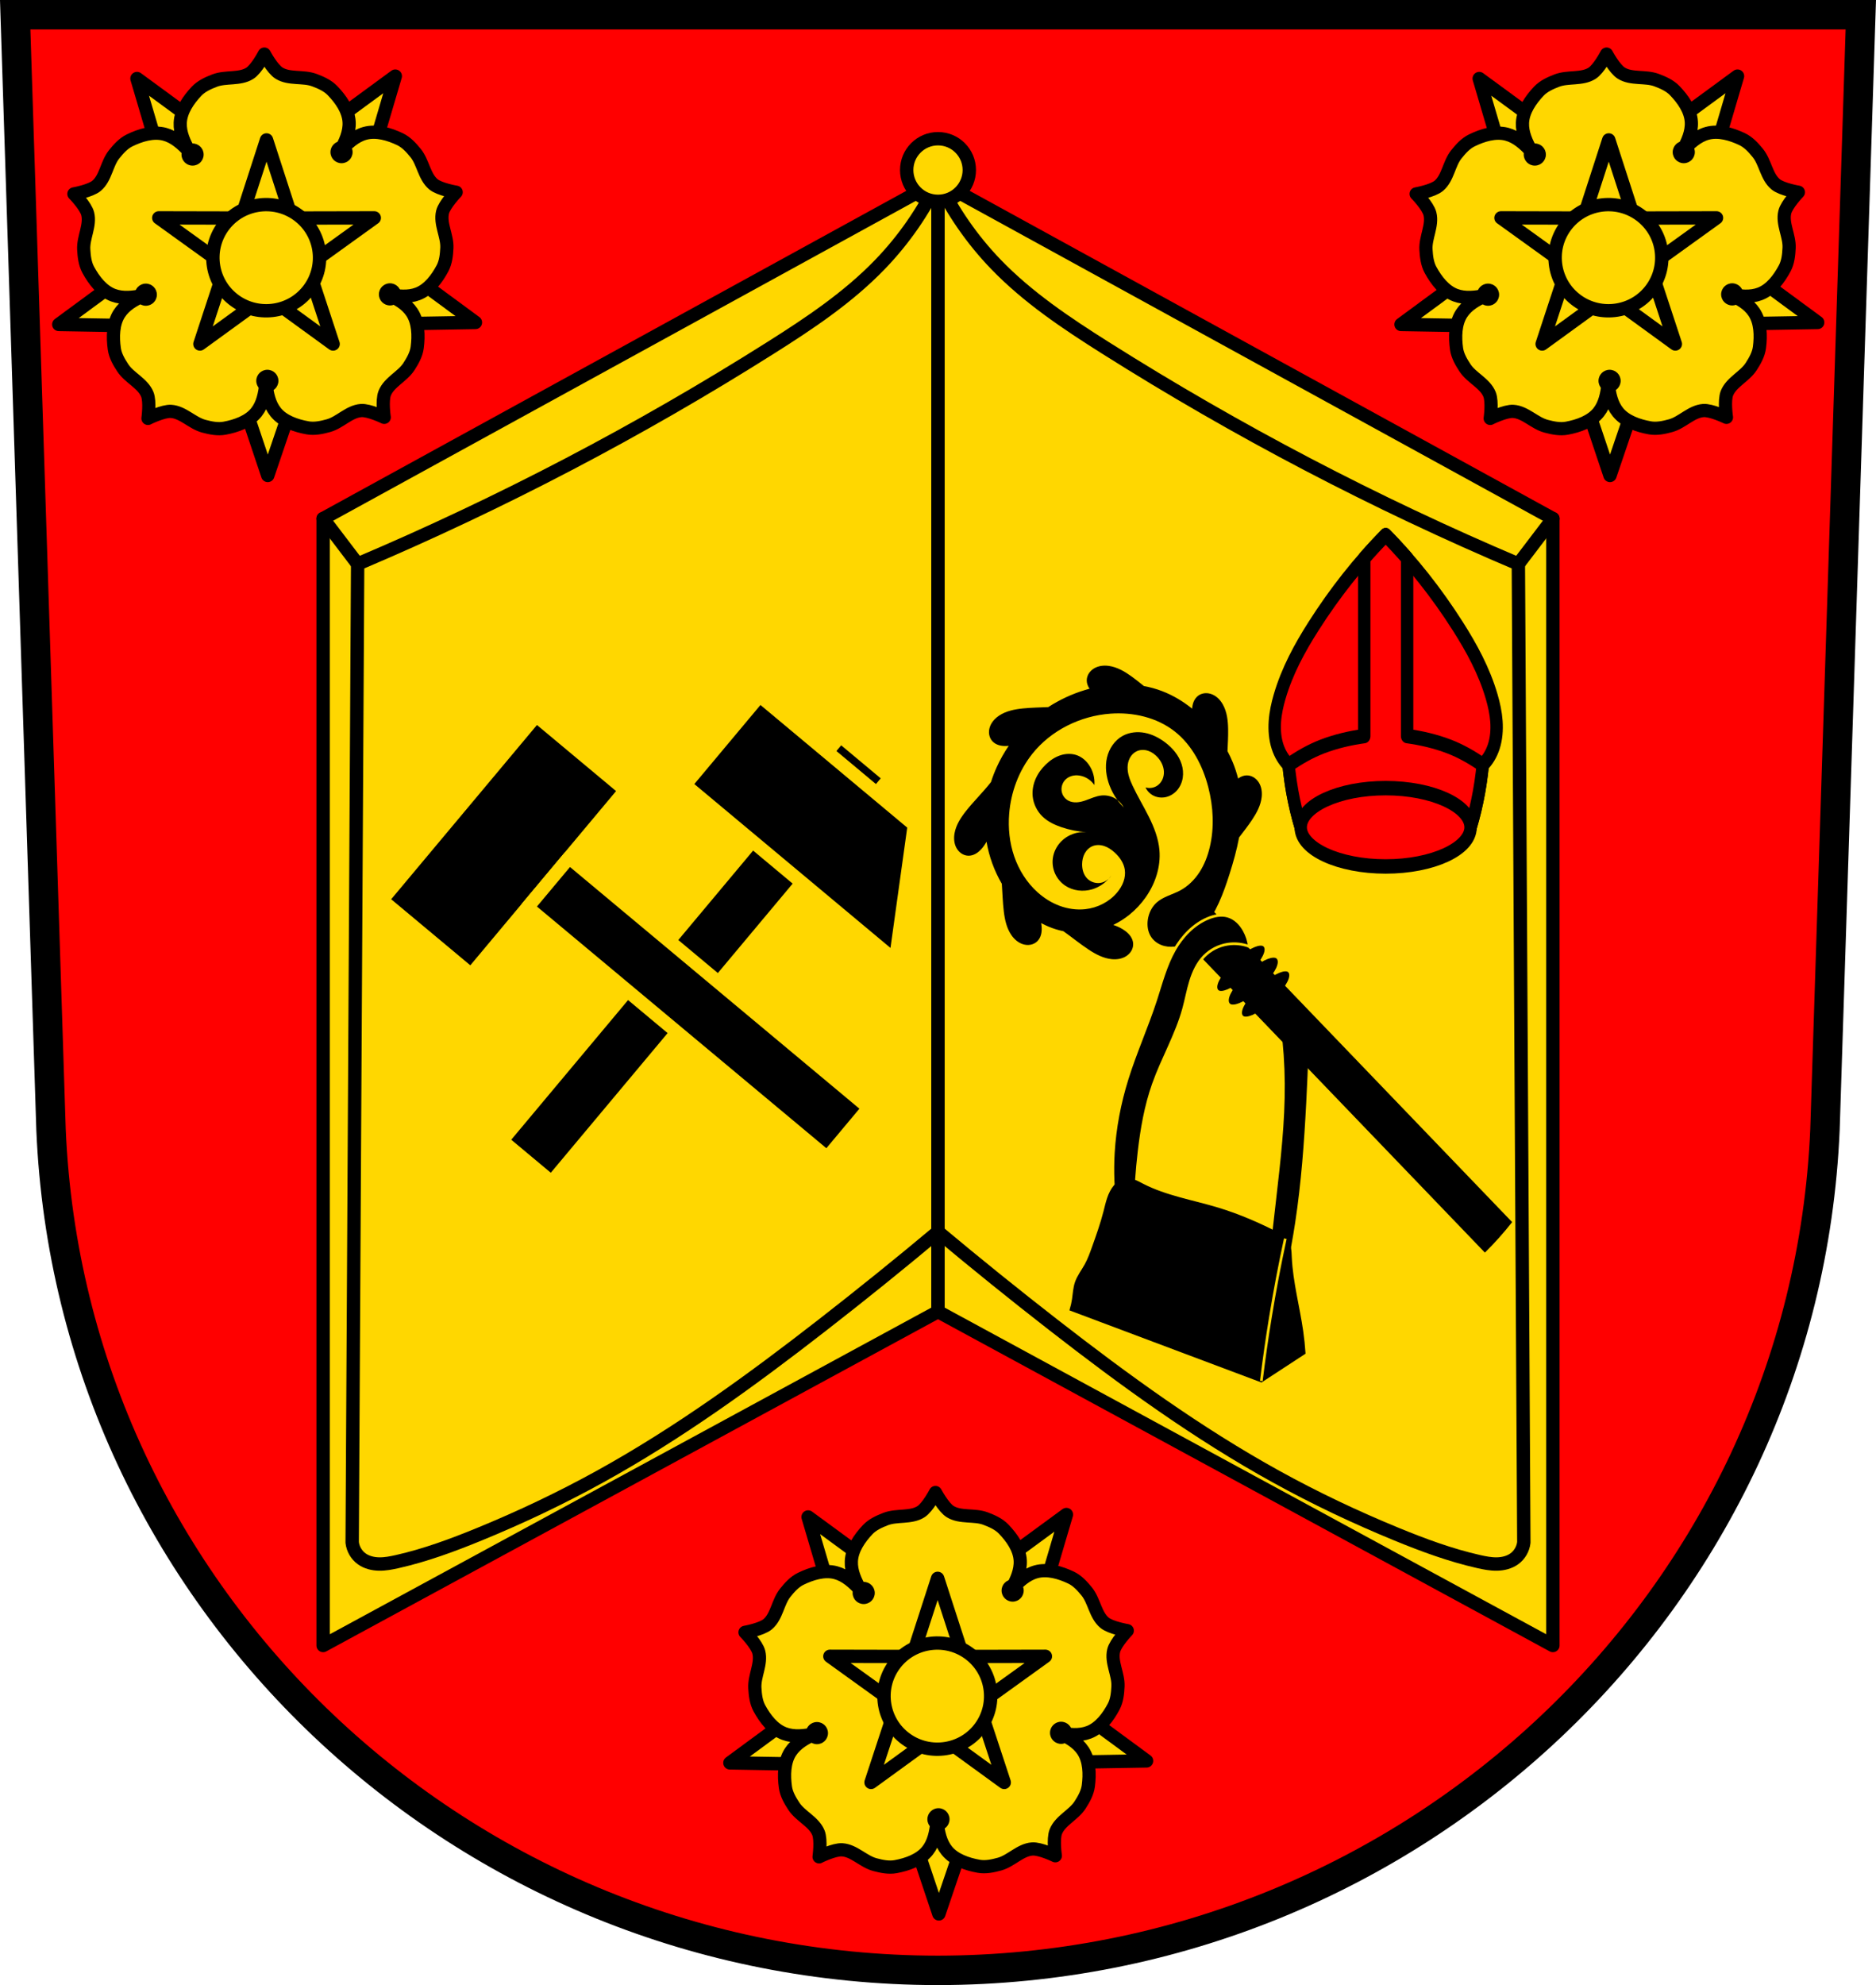
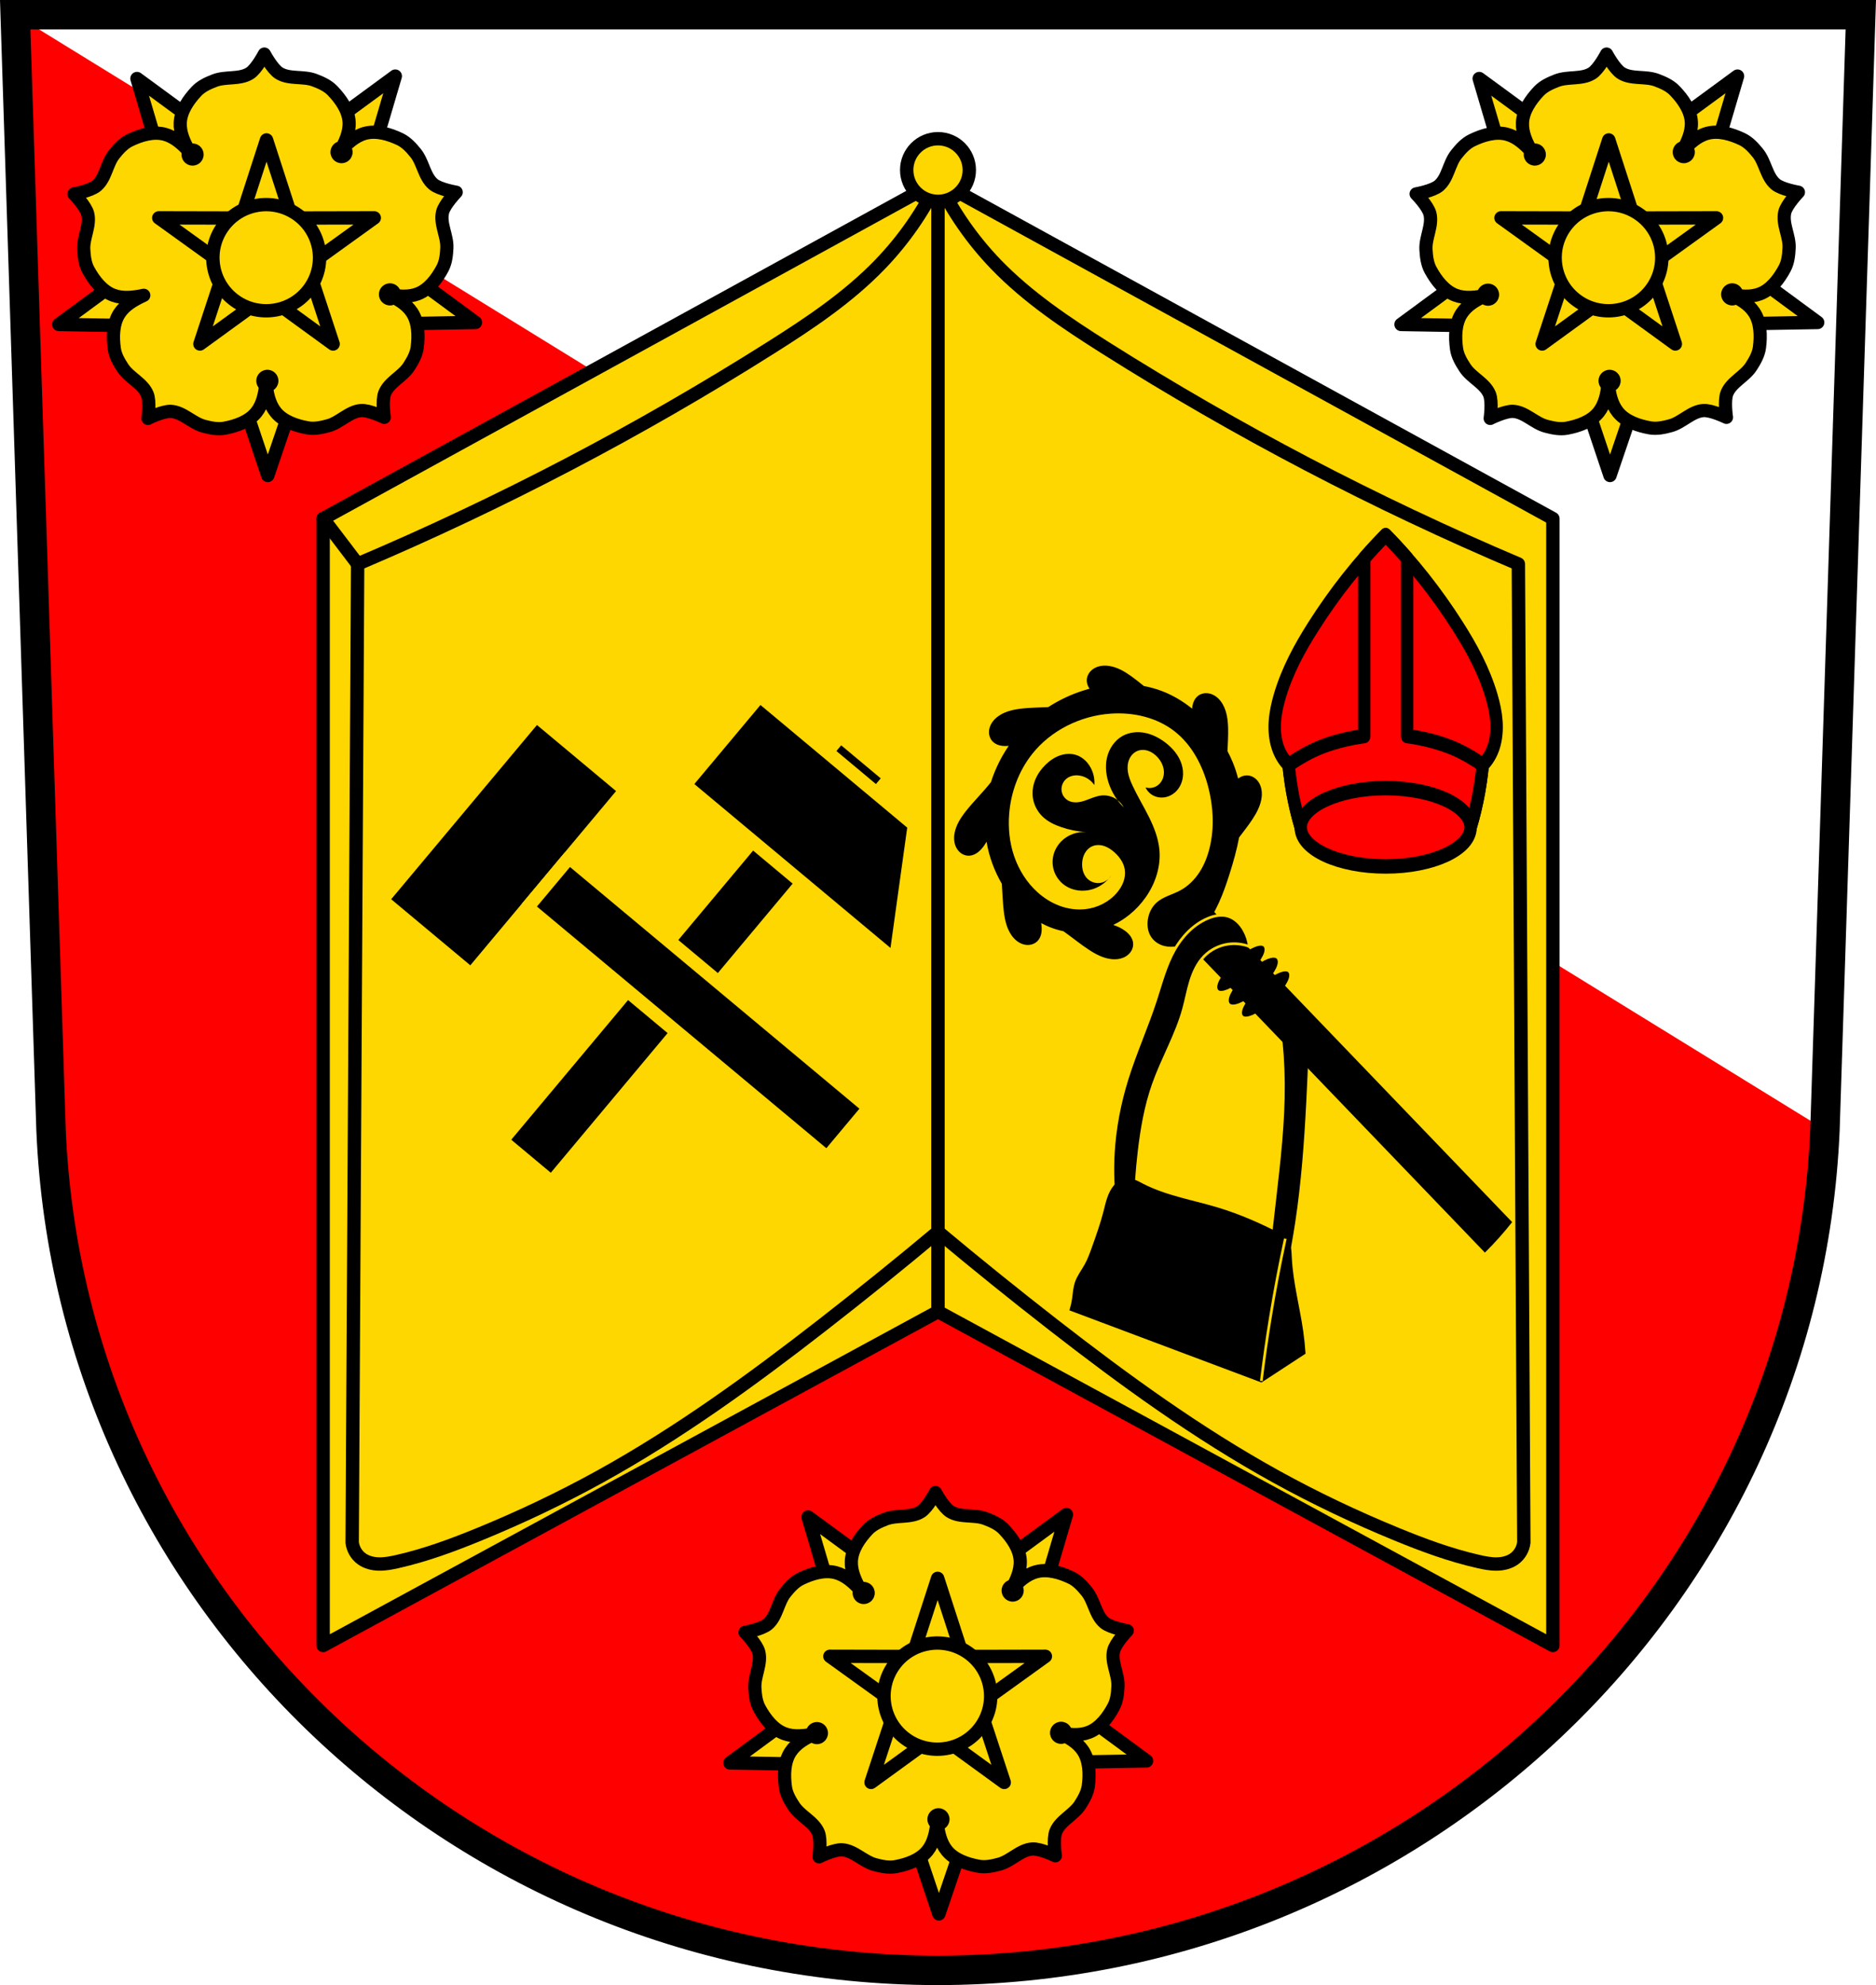
<svg xmlns="http://www.w3.org/2000/svg" xmlns:ns1="http://www.inkscape.org/namespaces/inkscape" xmlns:ns2="http://sodipodi.sourceforge.net/DTD/sodipodi-0.dtd" xmlns:xlink="http://www.w3.org/1999/xlink" height="741.768" id="svg9574" ns1:version="0.91 r13725" ns2:docname="DEU Antweiler COA.svg" version="1.1" viewBox="0 0 701.342 741.762" width="701.334">
  <ns2:namedview bordercolor="#666666" borderopacity="1" fit-margin-bottom="0" fit-margin-left="0" fit-margin-right="0" fit-margin-top="0" gridtolerance="10" guidetolerance="10" id="namedview9800" ns1:current-layer="svg9574" ns1:cx="350.66707" ns1:cy="370.88424" ns1:object-nodes="true" ns1:object-paths="false" ns1:pageopacity="0" ns1:pageshadow="2" ns1:snap-midpoints="true" ns1:snap-nodes="false" ns1:snap-smooth-nodes="true" ns1:window-height="745" ns1:window-maximized="1" ns1:window-width="1366" ns1:window-x="-8" ns1:window-y="-8" ns1:zoom="0.72798993" objecttolerance="10" pagecolor="#ffffff" showgrid="false" />
  <defs id="defs9576">
    <ns1:path-effect effect="spiro" id="path-effect13264" is_visible="true" />
    <ns1:path-effect effect="spiro" id="path-effect13260" is_visible="true" />
    <ns1:path-effect effect="spiro" id="path-effect13256" is_visible="true" />
    <ns1:path-effect effect="spiro" id="path-effect13252" is_visible="true" />
    <ns1:path-effect effect="spiro" id="path-effect11055" is_visible="true" />
    <ns1:path-effect effect="spiro" id="path-effect11051" is_visible="true" />
    <ns1:path-effect effect="spiro" id="path-effect11020" is_visible="true" />
    <path d="m -1459.04,398.1 56.34,-40.92 6.643,20.15 6.651,20.14 -69.63,0.636 z m 116.81,84.09 -21.522,-66.25 21.2,-0.095 21.21,-0.1 -20.883,66.44 z m -50.866,-155.11 -22.14,-66.06 56.34,40.954 -17.1,12.547 -17.1,12.547 z m 97.21,69.975 6.456,-20.21 6.459,-20.2 56.711,40.43 -69.64,-0.015 z m -31.419,-95.21 55.947,-41.463 -21.514,66.25 -17.218,-12.392 -17.218,-12.392" id="0" ns1:connector-curvature="0" style="fill:#ffd700;fill-rule:evenodd;stroke:#000000;stroke-width:3.898;stroke-linejoin:round" />
    <path d="m -1391.72,422.04 c 0,0 -8.199,-0.724 -11.641,-2.732 -4.228,-2.462 -8.169,-6.223 -9.972,-10.778 -1.172,-2.96 -1.396,-6.659 -0.063,-9.547 0.957,-2.083 5.249,-4.442 5.249,-4.442" id="1" ns1:connector-curvature="0" style="fill:none;stroke:#000000;stroke-width:6.238" />
    <path d="m -1298.72,425.55 c 0,0 -3.223,7.574 -6.193,10.232 -3.646,3.26 -8.439,5.846 -13.318,6.148 -3.177,0.199 -6.761,-0.732 -9.1,-2.891 -1.683,-1.554 -2.601,-6.366 -2.601,-6.366" id="2" ns1:connector-curvature="0" style="fill:none;stroke:#000000;stroke-width:6.238" />
    <path d="m -1419.19,338.82 c 0,0 -6.157,5.464 -7.729,9.127 -1.932,4.496 -2.861,9.864 -1.598,14.589 0.82,3.076 2.842,6.175 5.627,7.712 2.01,1.104 6.864,0.444 6.864,0.444" id="3" ns1:connector-curvature="0" style="fill:none;stroke:#000000;stroke-width:6.238" />
-     <path d="m -1266.69,338.13 c 0,0 6.207,5.408 7.815,9.06 1.977,4.476 2.952,9.836 1.735,14.573 -0.791,3.083 -2.785,6.204 -5.56,7.762 -1.999,1.123 -6.853,0.507 -6.853,0.507" id="4" ns1:connector-curvature="0" style="fill:none;stroke:#000000;stroke-width:6.238" />
    <path d="m -1346.55,280.63 c 0,0 -7.097,-4.168 -11.07,-4.535 -4.863,-0.452 -10.261,0.323 -14.368,2.988 -2.67,1.73 -4.998,4.609 -5.591,7.74 -0.428,2.252 1.7,6.668 1.7,6.668" id="5" ns1:connector-curvature="0" style="fill:none;stroke:#000000;stroke-width:6.238" />
    <path d="m -1410.35,382.05 71.53,-23.601" id="6" ns1:connector-curvature="0" style="fill:none;stroke:#000000;stroke-width:6.238" />
    <path d="m -1384.9,302.42 45.817,62.47" id="7" ns1:connector-curvature="0" style="fill:none;stroke:#000000;stroke-width:6.238" />
    <path d="m -1342.5,430.89 -0.345,-72.24" id="8" ns1:connector-curvature="0" style="fill:none;stroke:#000000;stroke-width:6.238" />
    <path d="m -1297.32,250.7 c 0,0 1.414,-10.09 -0.425,-14.593 -2.754,-6.726 -10.823,-9.928 -14.828,-15.996 -2.32,-3.517 -4.557,-7.372 -5.142,-11.547 -0.995,-7.12 -0.885,-15.316 3.03,-21.352 3.382,-5.209 8.946,-8.355 14.808,-11.06 -6.32,1.32 -12.662,2.1 -18.484,-0.072 -6.736,-2.512 -11.703,-9.04 -15.14,-15.349 -2.01,-3.699 -2.511,-8.129 -2.745,-12.337 -0.396,-7.256 4.185,-14.639 2.391,-21.677 -1.199,-4.717 -8.345,-11.986 -8.345,-11.986 0,0 10.03,-1.773 13.747,-4.916 5.548,-4.696 6.08,-13.359 10.623,-19.04 2.627,-3.295 5.6,-6.611 9.387,-8.458 6.463,-3.148 14.292,-5.572 21.237,-3.711 5.997,1.612 10.712,5.93 15.09,10.677 -3.211,-5.605 -5.914,-11.398 -5.649,-17.607 0.305,-7.181 4.97,-13.925 9.906,-19.15 2.894,-3.06 6.954,-4.901 10.888,-6.417 6.783,-2.621 15.208,-0.537 21.352,-4.419 4.115,-2.6 8.815,-11.64 8.815,-11.64 0,0 4.792,8.992 8.926,11.557 6.184,3.83 14.584,1.666 21.395,4.223 3.945,1.481 8.02,3.284 10.942,6.318 4.993,5.175 9.724,11.875 10.1,19.06 0.326,6.242 -2.36,12.1 -5.54,17.763 4.362,-4.817 9.05,-9.221 15.08,-10.897 6.923,-1.925 14.781,0.435 21.267,3.521 3.804,1.811 6.81,5.102 9.464,8.373 4.585,5.642 5.21,14.291 10.798,18.949 3.742,3.111 13.788,4.792 13.788,4.792 0,0 -7.08,7.331 -8.235,12.05 -1.725,7.06 2.923,14.397 2.596,21.654 -0.19,4.209 -0.644,8.642 -2.627,12.364 -3.379,6.341 -8.289,12.912 -15,15.481 -5.796,2.227 -12.149,1.498 -18.481,0.237 5.89,2.65 11.481,5.746 14.913,10.92 3.971,5.988 4.16,14.193 3.233,21.32 -0.542,4.178 -2.749,8.06 -5.03,11.591 -3.947,6.101 -11.984,9.371 -14.673,16.12 -1.801,4.521 -0.292,14.602 -0.292,14.602 0,0 -9.159,-4.467 -14.02,-4.107 -7.247,0.537 -12.782,7.227 -19.79,9.158 -4.054,1.119 -8.418,2.053 -12.566,1.32 -7.08,-1.255 -14.839,-3.898 -19.365,-9.486 -3.907,-4.83 -5.181,-11.1 -5.941,-17.509 -0.699,6.417 -1.915,12.7 -5.774,17.553 -4.467,5.631 -12.199,8.343 -19.273,9.656 -4.138,0.771 -8.504,-0.125 -12.578,-1.209 -7.02,-1.869 -12.619,-8.506 -19.871,-8.982 -4.855,-0.316 -13.965,4.235 -13.965,4.235 z" id="9" ns1:connector-curvature="0" style="fill:#ffd700;fill-rule:evenodd;stroke:#000000;stroke-width:8;stroke-linecap:round;stroke-linejoin:round" />
    <path d="m -1172.24,219.34 c 0,0 8.937,-0.872 12.676,-3.094 4.585,-2.726 8.849,-6.864 10.768,-11.848 1.249,-3.24 1.453,-7.274 -0.027,-10.415 -1.07,-2.263 -5.773,-4.792 -5.773,-4.792" id="A" ns1:connector-curvature="0" style="fill:none;stroke:#000000;stroke-width:8" />
    <path d="m -1145.42,121.36 c 0,0 1.93,-8.771 0.974,-13.01 -1.176,-5.207 -3.795,-10.537 -7.94,-13.907 -2.696,-2.193 -6.468,-3.633 -9.917,-3.197 -2.48,0.314 -6.34,4.01 -6.34,4.01" id="B" ns1:connector-curvature="0" style="fill:none;stroke:#000000;stroke-width:8" />
    <path d="m -1180.98,88.97 -49.44,68.73" id="C" ns1:connector-curvature="0" style="fill:none;stroke:#000000;stroke-width:8" />
    <path d="m -1224.291,125.946 a 1.398,1.399 0 0 0 -1.397,1.399 1.398,1.399 0 0 0 1.397,1.399 1.398,1.399 0 0 0 1.399,-1.399 1.398,1.399 0 0 0 -1.399,-1.399 m -8.237,4.001 a 1.398,1.399 0 0 0 -1.397,1.398 1.398,1.399 0 0 0 1.397,1.399 1.398,1.399 0 0 0 1.399,-1.399 1.398,1.399 0 0 0 -1.399,-1.398 m 12.78,2.242 a 1.762,1.763 0 0 0 -1.762,1.762 1.762,1.763 0 0 0 1.762,1.763 1.762,1.763 0 0 0 1.761,-1.763 1.762,1.763 0 0 0 -1.761,-1.762 m 12.276,4.177 a 2.609,2.611 0 0 0 -2.61,2.611 2.609,2.611 0 0 0 2.61,2.611 2.609,2.611 0 0 0 2.61,-2.611 2.609,2.611 0 0 0 -2.61,-2.611 m -8.46,1.519 a 2.064,2.066 0 0 0 -2.065,2.066 2.064,2.066 0 0 0 2.065,2.066 2.064,2.066 0 0 0 2.065,-2.066 2.064,2.066 0 0 0 -2.065,-2.066 m -5.33,5.516 a 1.398,1.399 0 0 0 -1.397,1.398 1.398,1.399 0 0 0 1.397,1.399 1.398,1.399 0 0 0 1.399,-1.399 1.398,1.399 0 0 0 -1.399,-1.398 m 18.777,1.029 a 3.397,3.399 0 0 0 -3.397,3.399 3.397,3.399 0 0 0 3.397,3.399 3.397,3.399 0 0 0 3.397,-3.399 3.397,3.399 0 0 0 -3.397,-3.399 m -9.448,0.909 a 2.609,2.611 0 0 0 -2.61,2.611 2.609,2.611 0 0 0 2.61,2.611 2.609,2.611 0 0 0 2.61,-2.611 2.609,2.611 0 0 0 -2.61,-2.611 m -8.198,6.299 a 2.064,2.066 0 0 0 -2.065,2.064 2.064,2.066 0 0 0 2.065,2.066 2.064,2.066 0 0 0 2.065,-2.066 2.064,2.066 0 0 0 -2.065,-2.064 m 8.985,0.974 a 3.397,3.399 0 0 0 -3.397,3.399 3.397,3.399 0 0 0 3.397,3.399 3.397,3.399 0 0 0 3.397,-3.399 3.397,3.399 0 0 0 -3.397,-3.399 m 9.508,0.909 a 3.397,3.399 0 0 0 -3.397,3.399 3.397,3.399 0 0 0 3.397,3.399 3.397,3.399 0 0 0 3.397,-3.399 3.397,3.399 0 0 0 -3.397,-3.399 m -23.803,4.546 a 2.307,2.308 0 0 0 -2.306,2.307 2.307,2.308 0 0 0 2.306,2.309 2.307,2.308 0 0 0 2.307,-2.309 2.307,2.308 0 0 0 -2.307,-2.307 m 6.89,2.958 a 2.609,2.611 0 0 0 -2.61,2.611 2.609,2.611 0 0 0 2.61,2.611 2.609,2.611 0 0 0 2.61,-2.611 2.609,2.611 0 0 0 -2.61,-2.611 m 9.867,0.673 a 2.609,2.611 0 0 0 -2.61,2.609 2.609,2.611 0 0 0 2.61,2.611 2.609,2.611 0 0 0 2.61,-2.611 2.609,2.611 0 0 0 -2.61,-2.609 m -26.508,3.397 a 1.762,1.763 0 0 0 -1.762,1.763 1.762,1.763 0 0 0 1.762,1.762 1.762,1.763 0 0 0 1.761,-1.762 1.762,1.763 0 0 0 -1.761,-1.763 m -7.51,0.121 a 1.398,1.399 0 0 0 -1.399,1.399 1.398,1.399 0 0 0 1.399,1.399 1.398,1.399 0 0 0 1.397,-1.399 1.398,1.399 0 0 0 -1.397,-1.399 m 15.363,1.449 a 2.609,2.611 0 0 0 -2.61,2.611 2.609,2.611 0 0 0 2.61,2.611 2.609,2.611 0 0 0 2.61,-2.611 2.609,2.611 0 0 0 -2.61,-2.611 m -12.236,3.637 a 2.609,2.611 0 0 0 -2.61,2.611 2.609,2.611 0 0 0 2.61,2.611 2.609,2.611 0 0 0 2.609,-2.611 2.609,2.611 0 0 0 -2.609,-2.611 m 20.312,0.005 a 2.912,2.914 0 0 0 -2.913,2.914 2.912,2.914 0 0 0 2.913,2.915 2.912,2.914 0 0 0 2.912,-2.915 2.912,2.914 0 0 0 -2.912,-2.914 m -10.903,4.848 a 3.276,3.278 0 0 0 -3.276,3.278 3.276,3.278 0 0 0 3.276,3.278 3.276,3.278 0 0 0 3.276,-3.278 3.276,3.278 0 0 0 -3.276,-3.278" id="D" ns1:connector-curvature="0" />
    <path d="m 458.59,279.47 48.656,35.67 -32.04,20.671 z" id="E" ns1:connector-curvature="0" />
    <path d="m 411.22,428.38 48.597,-35.749 10.135,36.754 z" id="F" ns1:connector-curvature="0" />
    <ns1:path-effect effect="spiro" id="path-effect11020-1" is_visible="true" />
  </defs>
-   <path d="m 5.68,5.493 13.398,416.629 c 7.415,175.252 153.922,314.05 331.593,314.148 177.512,-0.215 324.073,-139.063 331.593,-314.148 l 13.398,-416.629 -344.983,0 z" id="path10563-0-0" ns1:connector-curvature="0" style="fill:#ff0000;fill-opacity:1;fill-rule:evenodd;stroke:none;stroke-width:11;stroke-opacity:1" />
+   <path d="m 5.68,5.493 13.398,416.629 c 7.415,175.252 153.922,314.05 331.593,314.148 177.512,-0.215 324.073,-139.063 331.593,-314.148 z" id="path10563-0-0" ns1:connector-curvature="0" style="fill:#ff0000;fill-opacity:1;fill-rule:evenodd;stroke:none;stroke-width:11;stroke-opacity:1" />
  <path d="m 5.68,5.493 13.398,416.629 c 7.415,175.252 153.922,314.05 331.593,314.148 177.512,-0.215 324.073,-139.063 331.593,-314.148 l 13.398,-416.629 -344.983,0 z" id="path10563-0" ns1:connector-curvature="0" style="fill:none;fill-rule:evenodd;stroke:#000000;stroke-width:11;stroke-opacity:1" />
  <g id="g10869" transform="translate(0,8)">
    <use height="741.77" id="use9604" transform="matrix(0.673,0,0,0.673,1253.873,382.779)" width="701.33" x="0" xlink:href="#0" y="0" />
    <path d="m 398.672,557.942 -30,21.996 19.755,12.747 z" id="K" ns1:connector-curvature="0" style="fill:#ffd700;fill-opacity:1;stroke:#000000;stroke-width:5;stroke-linejoin:round;stroke-miterlimit:4;stroke-dasharray:none" />
    <use height="100%" id="use9609" style="fill:#ffd700;fill-opacity:1;stroke:#000000;stroke-width:8.109;stroke-linejoin:round;stroke-miterlimit:4;stroke-dasharray:none" transform="matrix(0.617,0,0,0.617,19.159,386.417)" width="100%" x="0" xlink:href="#E" y="0" />
    <path d="m 428.632,649.985 -29.964,-22.045 -6.249,22.665 z" id="L" ns1:connector-curvature="0" style="fill:#ffd700;fill-opacity:1;stroke:#000000;stroke-width:5;stroke-linejoin:round;stroke-miterlimit:4;stroke-dasharray:none" />
    <use height="100%" id="use9612" style="fill:#ffd700;fill-opacity:1;stroke:#000000;stroke-width:8.109;stroke-linejoin:round;stroke-miterlimit:4;stroke-dasharray:none" transform="matrix(0.617,0,0,0.617,19.159,386.417)" width="100%" x="0" xlink:href="#F" y="0" />
    <path d="M 350.998,707.155 339.172,671.882 362.657,672.861 Z" id="M" ns1:connector-curvature="0" style="fill:#ffd700;fill-opacity:1;stroke:#000000;stroke-width:5;stroke-linejoin:round;stroke-miterlimit:4;stroke-dasharray:none" />
    <use height="100%" id="use9615" transform="matrix(0.617,0,0,0.617,1106.664,531.16)" width="100%" x="0" xlink:href="#9" y="0" />
    <ellipse cx="350.844" cy="671.805" id="ellipse9647" rx="4.14" ry="4.141" style="stroke-width:8" />
    <ellipse cx="305.405" cy="639.609" id="ellipse9649" rx="4.14" ry="4.141" style="stroke-width:8" />
    <ellipse cx="322.888" cy="587.244" id="ellipse9651" rx="4.14" ry="4.141" style="stroke-width:8" />
    <ellipse cx="378.578" cy="586.343" id="ellipse9653" rx="4.14" ry="4.141" style="stroke-width:8" />
    <ellipse cx="396.686" cy="639.494" id="ellipse9655" rx="4.14" ry="4.141" style="stroke-width:8" />
    <ellipse cx="650.837" cy="-304.954" id="ellipse9659" rx="17.122" ry="17.088" style="fill:#ffd700;stroke:#000000;stroke-width:4.999;stroke-linecap:round" transform="matrix(0.813,0.582,0.586,-0.81,0,0)" />
    <path d="M 979.164,299.779 840.154,344.61 840.473,490.67 754.88,372.318 616.067,417.756 702.177,299.779 616.067,181.802 754.88,227.24 840.473,108.888 840.154,254.948 Z" id="path10697" ns1:flatsided="false" ns1:randomized="0" ns1:rounded="0" ns1:transform-center-y="-4.0313074" ns2:arg1="0" ns2:arg2="0.62831853" ns2:cx="778.44904" ns2:cy="299.77896" ns2:r1="200.71507" ns2:r2="76.271729" ns2:sides="5" ns2:type="star" style="opacity:1;fill:#ffd700;fill-opacity:1;fill-rule:nonzero;stroke:#000000;stroke-width:23.743;stroke-linecap:round;stroke-linejoin:round;stroke-miterlimit:4;stroke-dasharray:none;stroke-dashoffset:0;stroke-opacity:1" transform="matrix(0,-0.21,0.211,0,287.281,787.408)" />
    <ellipse cx="650.824" cy="-304.946" id="ellipse9661" rx="19.913" ry="19.873" style="fill:#ffd700;stroke:#000000;stroke-width:4.999;stroke-linecap:round" transform="matrix(0.813,0.582,0.586,-0.81,0,0)" />
  </g>
  <g id="g10982" transform="translate(-3.29,0)">
    <g id="g10869-9" transform="translate(-247.606,-529.501)">
      <use height="741.77" id="use9604-0" transform="matrix(0.673,0,0,0.673,1253.873,382.779)" width="701.33" x="0" xlink:href="#0" y="0" />
      <path d="m 398.672,557.942 -30,21.996 19.755,12.747 z" id="K-2" ns1:connector-curvature="0" style="fill:#ffd700;fill-opacity:1;stroke:#000000;stroke-width:5;stroke-linejoin:round;stroke-miterlimit:4;stroke-dasharray:none" />
      <use height="100%" id="use9609-7" style="fill:#ffd700;fill-opacity:1;stroke:#000000;stroke-width:8.109;stroke-linejoin:round;stroke-miterlimit:4;stroke-dasharray:none" transform="matrix(0.617,0,0,0.617,19.159,386.417)" width="100%" x="0" xlink:href="#E" y="0" />
      <path d="m 428.632,649.985 -29.964,-22.045 -6.249,22.665 z" id="L-1" ns1:connector-curvature="0" style="fill:#ffd700;fill-opacity:1;stroke:#000000;stroke-width:5;stroke-linejoin:round;stroke-miterlimit:4;stroke-dasharray:none" />
      <use height="100%" id="use9612-5" style="fill:#ffd700;fill-opacity:1;stroke:#000000;stroke-width:8.109;stroke-linejoin:round;stroke-miterlimit:4;stroke-dasharray:none" transform="matrix(0.617,0,0,0.617,19.159,386.417)" width="100%" x="0" xlink:href="#F" y="0" />
      <path d="M 350.998,707.155 339.172,671.882 362.657,672.861 Z" id="M-8" ns1:connector-curvature="0" style="fill:#ffd700;fill-opacity:1;stroke:#000000;stroke-width:5;stroke-linejoin:round;stroke-miterlimit:4;stroke-dasharray:none" />
      <use height="100%" id="use9615-8" transform="matrix(0.617,0,0,0.617,1106.664,531.16)" width="100%" x="0" xlink:href="#9" y="0" />
      <ellipse cx="350.844" cy="671.805" id="ellipse9647-0" rx="4.14" ry="4.141" style="stroke-width:8" />
-       <ellipse cx="305.405" cy="639.609" id="ellipse9649-0" rx="4.14" ry="4.141" style="stroke-width:8" />
      <ellipse cx="322.888" cy="587.244" id="ellipse9651-2" rx="4.14" ry="4.141" style="stroke-width:8" />
      <ellipse cx="378.578" cy="586.343" id="ellipse9653-4" rx="4.14" ry="4.141" style="stroke-width:8" />
      <ellipse cx="396.686" cy="639.494" id="ellipse9655-6" rx="4.14" ry="4.141" style="stroke-width:8" />
      <ellipse cx="650.837" cy="-304.954" id="ellipse9659-7" rx="17.122" ry="17.088" style="fill:#ffd700;stroke:#000000;stroke-width:4.999;stroke-linecap:round" transform="matrix(0.813,0.582,0.586,-0.81,0,0)" />
      <path d="M 979.164,299.779 840.154,344.61 840.473,490.67 754.88,372.318 616.067,417.756 702.177,299.779 616.067,181.802 754.88,227.24 840.473,108.888 840.154,254.948 Z" id="path10697-6" ns1:flatsided="false" ns1:randomized="0" ns1:rounded="0" ns1:transform-center-y="-4.0313074" ns2:arg1="0" ns2:arg2="0.62831853" ns2:cx="778.44904" ns2:cy="299.77896" ns2:r1="200.71507" ns2:r2="76.271729" ns2:sides="5" ns2:type="star" style="opacity:1;fill:#ffd700;fill-opacity:1;fill-rule:nonzero;stroke:#000000;stroke-width:23.743;stroke-linecap:round;stroke-linejoin:round;stroke-miterlimit:4;stroke-dasharray:none;stroke-dashoffset:0;stroke-opacity:1" transform="matrix(0,-0.21,0.211,0,287.281,787.408)" />
      <ellipse cx="650.824" cy="-304.946" id="ellipse9661-7" rx="19.913" ry="19.873" style="fill:#ffd700;stroke:#000000;stroke-width:4.999;stroke-linecap:round" transform="matrix(0.813,0.582,0.586,-0.81,0,0)" />
    </g>
    <g id="g10869-3" transform="translate(254.187,-529.501)">
      <use height="741.77" id="use9604-1" transform="matrix(0.673,0,0,0.673,1253.873,382.779)" width="701.33" x="0" xlink:href="#0" y="0" />
      <path d="m 398.672,557.942 -30,21.996 19.755,12.747 z" id="K-3" ns1:connector-curvature="0" style="fill:#ffd700;fill-opacity:1;stroke:#000000;stroke-width:5;stroke-linejoin:round;stroke-miterlimit:4;stroke-dasharray:none" />
      <use height="100%" id="use9609-0" style="fill:#ffd700;fill-opacity:1;stroke:#000000;stroke-width:8.109;stroke-linejoin:round;stroke-miterlimit:4;stroke-dasharray:none" transform="matrix(0.617,0,0,0.617,19.159,386.417)" width="100%" x="0" xlink:href="#E" y="0" />
      <path d="m 428.632,649.985 -29.964,-22.045 -6.249,22.665 z" id="L-13" ns1:connector-curvature="0" style="fill:#ffd700;fill-opacity:1;stroke:#000000;stroke-width:5;stroke-linejoin:round;stroke-miterlimit:4;stroke-dasharray:none" />
      <use height="100%" id="use9612-3" style="fill:#ffd700;fill-opacity:1;stroke:#000000;stroke-width:8.109;stroke-linejoin:round;stroke-miterlimit:4;stroke-dasharray:none" transform="matrix(0.617,0,0,0.617,19.159,386.417)" width="100%" x="0" xlink:href="#F" y="0" />
      <path d="M 350.998,707.155 339.172,671.882 362.657,672.861 Z" id="M-9" ns1:connector-curvature="0" style="fill:#ffd700;fill-opacity:1;stroke:#000000;stroke-width:5;stroke-linejoin:round;stroke-miterlimit:4;stroke-dasharray:none" />
      <use height="100%" id="use9615-4" transform="matrix(0.617,0,0,0.617,1106.664,531.16)" width="100%" x="0" xlink:href="#9" y="0" />
      <ellipse cx="350.844" cy="671.805" id="ellipse9647-8" rx="4.14" ry="4.141" style="stroke-width:8" />
      <ellipse cx="305.405" cy="639.609" id="ellipse9649-5" rx="4.14" ry="4.141" style="stroke-width:8" />
      <ellipse cx="322.888" cy="587.244" id="ellipse9651-1" rx="4.14" ry="4.141" style="stroke-width:8" />
      <ellipse cx="378.578" cy="586.343" id="ellipse9653-3" rx="4.14" ry="4.141" style="stroke-width:8" />
      <ellipse cx="396.686" cy="639.494" id="ellipse9655-7" rx="4.14" ry="4.141" style="stroke-width:8" />
-       <ellipse cx="650.837" cy="-304.954" id="ellipse9659-6" rx="17.122" ry="17.088" style="fill:#ffd700;stroke:#000000;stroke-width:4.999;stroke-linecap:round" transform="matrix(0.813,0.582,0.586,-0.81,0,0)" />
      <path d="M 979.164,299.779 840.154,344.61 840.473,490.67 754.88,372.318 616.067,417.756 702.177,299.779 616.067,181.802 754.88,227.24 840.473,108.888 840.154,254.948 Z" id="path10697-5" ns1:flatsided="false" ns1:randomized="0" ns1:rounded="0" ns1:transform-center-y="-4.0313074" ns2:arg1="0" ns2:arg2="0.62831853" ns2:cx="778.44904" ns2:cy="299.77896" ns2:r1="200.71507" ns2:r2="76.271729" ns2:sides="5" ns2:type="star" style="opacity:1;fill:#ffd700;fill-opacity:1;fill-rule:nonzero;stroke:#000000;stroke-width:23.743;stroke-linecap:round;stroke-linejoin:round;stroke-miterlimit:4;stroke-dasharray:none;stroke-dashoffset:0;stroke-opacity:1" transform="matrix(0,-0.21,0.211,0,287.281,787.408)" />
      <ellipse cx="650.824" cy="-304.946" id="ellipse9661-8" rx="19.913" ry="19.873" style="fill:#ffd700;stroke:#000000;stroke-width:4.999;stroke-linecap:round" transform="matrix(0.813,0.582,0.586,-0.81,0,0)" />
    </g>
  </g>
  <path d="m 350.671,67.651 0,422.451 -229.873,124.769 c 0,-140.365 0,-280.73 0,-421.095 z" id="path11016" ns1:connector-curvature="0" ns2:nodetypes="cccc" style="fill:#ffd700;fill-rule:evenodd;stroke:#000000;stroke-width:5;stroke-linecap:round;stroke-linejoin:round;stroke-miterlimit:4;stroke-dasharray:none;stroke-opacity:1;fill-opacity:1" />
  <path d="m 350.671,67.651 c -5.496,11.43 -12.829,21.973 -21.632,31.103 -11.947,12.391 -26.41,22.037 -40.965,31.226 -49.158,31.038 -100.841,58.076 -154.37,80.759 l -2.045,365.614 c 0.264,2.425 1.599,4.713 3.579,6.136 1.862,1.338 4.2,1.894 6.493,1.933 2.293,0.039 4.565,-0.405 6.802,-0.911 10.528,-2.378 20.694,-6.134 30.681,-10.227 15.387,-6.307 30.438,-13.443 44.999,-21.477 29.462,-16.255 56.787,-36.104 83.35,-56.76 14.575,-11.333 28.947,-22.926 43.109,-34.772" id="path11018" ns1:connector-curvature="0" ns1:original-d="m 350.67104,67.650844 c 0,0 -12.8993,21.98081 -21.6323,31.10328 -11.8732,12.402676 -26.4786,22.009506 -40.9648,31.226426 -48.9961,31.17415 -154.36992,80.75872 -154.36992,80.75872 l -2.04539,365.61363 c 0,0 1.57285,4.87886 3.57943,6.13618 3.76645,2.36005 8.88357,1.56577 13.29504,1.02269 10.69938,-1.31716 20.68384,-6.1931 30.68084,-10.22695 15.4129,-6.2192 30.5882,-13.19559 44.9986,-21.4766 29.1441,-16.7478 56.3544,-36.73161 83.3497,-56.75961 14.8266,-10.99993 43.1088,-34.77164 43.1088,-34.77164" ns1:path-effect="#path-effect11020" ns2:nodetypes="caaccaaaaac" style="fill:none;fill-rule:evenodd;stroke:#000000;stroke-width:5;stroke-linecap:round;stroke-linejoin:round;stroke-miterlimit:4;stroke-dasharray:none;stroke-opacity:1" />
  <path d="m 350.671,67.651 0,422.451 229.873,124.769 c 0,-140.365 0,-280.73 0,-421.095 z" id="path11016-7" ns1:connector-curvature="0" ns2:nodetypes="cccc" style="fill:#ffd700;fill-rule:evenodd;stroke:#000000;stroke-width:5;stroke-linecap:round;stroke-linejoin:round;stroke-miterlimit:4;stroke-dasharray:none;stroke-opacity:1;fill-opacity:1" />
  <path d="m 350.671,67.651 c 5.496,11.43 12.829,21.973 21.632,31.103 11.947,12.391 26.41,22.037 40.965,31.226 49.158,31.038 100.841,58.076 154.37,80.759 l 2.045,365.614 c -0.264,2.425 -1.599,4.713 -3.579,6.136 -1.862,1.338 -4.2,1.894 -6.493,1.933 -2.293,0.039 -4.565,-0.405 -6.802,-0.911 -10.528,-2.378 -20.694,-6.134 -30.681,-10.227 -15.387,-6.307 -30.438,-13.443 -44.999,-21.477 -29.462,-16.255 -56.787,-36.104 -83.35,-56.76 -14.575,-11.333 -28.947,-22.926 -43.109,-34.772" id="path11018-0" ns1:connector-curvature="0" ns1:original-d="m 350.67104,67.650844 c 0,0 12.8993,21.98081 21.6323,31.10328 11.8732,12.402676 26.4786,22.009506 40.9648,31.226426 48.9961,31.17415 154.3699,80.75872 154.3699,80.75872 l 2.0454,365.61363 c 0,0 -1.5729,4.87886 -3.5794,6.13618 -3.7665,2.36005 -8.8836,1.56577 -13.2951,1.02269 -10.6993,-1.31715 -20.6838,-6.1931 -30.6808,-10.22694 -15.4129,-6.21921 -30.5882,-13.1956 -44.9986,-21.4766 -29.1441,-16.74781 -56.3544,-36.73162 -83.3497,-56.75962 -14.8266,-10.99993 -43.1088,-34.77164 -43.1088,-34.77164" ns1:path-effect="#path-effect11020-1" ns2:nodetypes="caaccaaaaac" style="fill:none;fill-rule:evenodd;stroke:#000000;stroke-width:5;stroke-linecap:round;stroke-linejoin:round;stroke-miterlimit:4;stroke-dasharray:none;stroke-opacity:1" />
  <path d="m 133.704,210.739 -12.906,-16.963" id="path11049" ns1:connector-curvature="0" ns1:original-d="m 133.70398,210.73927 -12.90597,-16.9634" ns1:path-effect="#path-effect11051" style="fill:none;fill-rule:evenodd;stroke:#000000;stroke-width:5;stroke-linecap:round;stroke-linejoin:round;stroke-miterlimit:4;stroke-dasharray:none;stroke-opacity:1" />
-   <path d="m 567.638,210.739 12.906,-16.963" id="path11053" ns1:connector-curvature="0" ns1:original-d="m 567.63794,210.73927 12.906,-16.9634" ns1:path-effect="#path-effect11055" style="fill:none;fill-rule:evenodd;stroke:#000000;stroke-width:5;stroke-linecap:round;stroke-linejoin:round;stroke-miterlimit:4;stroke-dasharray:none;stroke-opacity:1" />
  <ellipse cx="350.671" cy="63.53" id="path11057" rx="11.701" ry="11.701" style="opacity:1;fill:#ffd700;fill-opacity:1;fill-rule:nonzero;stroke:#000000;stroke-width:5;stroke-linecap:round;stroke-linejoin:round;stroke-miterlimit:4;stroke-dasharray:none;stroke-dashoffset:0;stroke-opacity:1" />
  <rect height="43.515" id="rect11839-6" style="opacity:1;fill:#000000;fill-opacity:1;fill-rule:nonzero;stroke:#ffd700;stroke-width:5;stroke-linecap:round;stroke-linejoin:round;stroke-miterlimit:4;stroke-dasharray:none;stroke-dashoffset:0;stroke-opacity:1" transform="matrix(0.642,-0.767,0.768,0.641,0,0)" width="89.885" x="-166.721" y="325.202" />
  <path d="m 314.164,274.977 -32.922,39.338 -60.709,72.536 -32.922,39.338 18.615,15.548 32.923,-39.338 60.708,-72.537 32.923,-39.336 -18.617,-15.548 z" id="rect11837-4-1" ns1:connector-curvature="0" style="opacity:1;fill:#000000;fill-opacity:1;fill-rule:nonzero;stroke:#ffd700;stroke-width:5;stroke-linecap:round;stroke-linejoin:round;stroke-miterlimit:4;stroke-dasharray:none;stroke-dashoffset:0;stroke-opacity:1" />
  <path d="m 256.056,293.28 68.989,57.617 9.719,8.117 7.067,-50.794 -57.845,-48.311 -27.929,33.371 z" id="rect11839-1-3" ns1:connector-curvature="0" style="opacity:1;fill:#000000;fill-opacity:1;fill-rule:nonzero;stroke:#ffd700;stroke-width:5;stroke-linecap:round;stroke-linejoin:round;stroke-miterlimit:4;stroke-dasharray:none;stroke-dashoffset:0;stroke-opacity:1" />
  <rect height="145.884" id="rect11837-0" style="opacity:1;fill:#000000;fill-opacity:1;fill-rule:nonzero;stroke:#ffd700;stroke-width:5;stroke-linecap:round;stroke-linejoin:round;stroke-miterlimit:4;stroke-dasharray:none;stroke-dashoffset:0;stroke-opacity:1" transform="matrix(0.642,-0.767,0.768,0.641,0,0)" width="24.255" x="-133.906" y="368.718" />
  <g id="g12370" style="fill:#000000;stroke:none" transform="matrix(0.121,-0.34,0.34,0.121,105.388,870.724)">
    <path d="m 1679.109,379.393 -210.092,420.577 c 12.643,6.126 25.733,11.474 39.204,15.996 l 208.659,-417.706 -37.77,-18.867 z" id="rect5650-6" ns1:connector-curvature="0" style="opacity:1;fill:#000000;fill-opacity:1;fill-rule:nonzero;stroke:none;stroke-width:23.938;stroke-linecap:round;stroke-linejoin:round;stroke-miterlimit:4;stroke-dasharray:none;stroke-dashoffset:0;stroke-opacity:1" />
    <rect height="18.867" id="rect5652-3" rx="24.608" ry="24.593" style="opacity:1;fill:#000000;fill-opacity:1;fill-rule:nonzero;stroke:none;stroke-width:23.938;stroke-linecap:round;stroke-linejoin:round;stroke-miterlimit:4;stroke-dasharray:none;stroke-dashoffset:0;stroke-opacity:1" transform="matrix(0.895,0.447,-0.447,0.895,0,0)" width="67.144" x="1659.202" y="-318.924" />
    <rect height="18.035" id="rect5652-7-9" rx="24.608" ry="24.593" style="opacity:1;fill:#000000;fill-opacity:1;fill-rule:nonzero;stroke:none;stroke-width:23.938;stroke-linecap:round;stroke-linejoin:round;stroke-miterlimit:4;stroke-dasharray:none;stroke-dashoffset:0;stroke-opacity:1" transform="matrix(0.895,0.447,-0.447,0.895,0,0)" width="64.966" x="1660.291" y="-336.958" />
    <rect height="18.035" id="rect5652-7-4-8" rx="24.608" ry="24.593" style="opacity:1;fill:#000000;fill-opacity:1;fill-rule:nonzero;stroke:none;stroke-width:23.938;stroke-linecap:round;stroke-linejoin:round;stroke-miterlimit:4;stroke-dasharray:none;stroke-dashoffset:0;stroke-opacity:1" transform="matrix(0.895,0.447,-0.447,0.895,0,0)" width="64.966" x="1660.291" y="-300.057" />
    <path d="m 1819.08,136.417 c -2.959,-1.37 -6.159,-2.168 -9.407,-2.077 -2.599,0.073 -5.194,0.72 -7.465,1.985 -2.271,1.264 -4.208,3.156 -5.423,5.454 -1.223,2.315 -1.693,4.984 -1.578,7.6 0.115,2.615 0.794,5.183 1.755,7.619 0.311,0.789 0.66,1.557 1.024,2.315 -8.16,-2.146 -16.503,-3.599 -24.91,-4.307 -5.515,-0.464 -11.062,-0.604 -16.596,-0.426 -0.245,-0.081 -0.493,-0.155 -0.737,-0.237 -12.216,-4.124 -23.833,-9.87 -36.033,-14.037 -8.239,-2.814 -17.011,-4.914 -25.609,-3.546 -5.135,0.817 -10.197,2.969 -13.716,6.796 -1.76,1.914 -3.104,4.225 -3.781,6.735 -0.677,2.51 -0.673,5.217 0.128,7.69 0.806,2.491 2.394,4.689 4.349,6.43 1.955,1.741 4.27,3.042 6.685,4.051 2.902,1.212 5.915,1.99 8.989,2.469 -13.546,7.598 -25.72,17.648 -35.724,29.534 -8.757,3.842 -17.709,7.263 -26.272,11.521 -7.795,3.877 -15.461,8.635 -20.537,15.709 -3.031,4.224 -5.06,9.335 -4.814,14.529 0.123,2.597 0.819,5.178 2.127,7.425 1.308,2.247 3.235,4.148 5.556,5.319 2.337,1.179 5.018,1.595 7.63,1.43 2.613,-0.165 5.166,-0.893 7.582,-1.9 1.399,-0.583 2.741,-1.262 4.042,-2.007 -0.447,2.893 -0.761,5.81 -0.91,8.746 -0.269,5.275 -0.037,10.576 0.692,15.808 -2.915,10.407 -6.619,20.6 -9.191,31.101 -2.071,8.456 -3.387,17.382 -1.261,25.825 1.269,5.042 3.863,9.892 7.987,13.057 2.062,1.583 4.483,2.717 7.043,3.169 2.56,0.452 5.257,0.205 7.65,-0.812 2.409,-1.024 4.458,-2.8 6.018,-4.902 1.56,-2.102 2.652,-4.522 3.442,-7.018 1.437,-4.535 1.88,-9.231 1.749,-13.973 4.78,4.733 10.113,8.913 15.86,12.403 6.907,4.194 14.392,7.434 22.172,9.617 16.753,4.7 35.225,4.305 51.047,-2.936 10.998,-5.033 20.328,-13.107 28.727,-21.809 8.4,-8.702 16.032,-18.133 24.635,-26.633 4.793,-4.736 10.068,-9.284 16.462,-11.411 3.197,-1.064 6.638,-1.485 9.965,-0.954 3.327,0.531 6.529,2.047 8.864,4.476 2.781,2.893 4.196,6.949 4.255,10.961 0.06,4.012 -1.163,7.975 -3.081,11.5 -2.614,4.804 -6.659,8.957 -11.732,11.003 -2.536,1.023 -5.3,1.504 -8.027,1.3 -2.727,-0.205 -5.412,-1.104 -7.656,-2.667 -3.587,-2.499 -5.919,-6.714 -6.13,-11.081 -2.845,2.792 -4.723,6.551 -5.247,10.503 -0.594,4.481 0.559,9.14 3.023,12.931 2.463,3.79 6.194,6.708 10.403,8.358 4.456,1.747 9.419,2.092 14.122,1.201 4.703,-0.891 9.144,-2.991 12.962,-5.878 7.636,-5.773 12.622,-14.502 15.494,-23.634 2.336,-7.429 3.397,-15.354 2.235,-23.054 -1.161,-7.701 -4.657,-15.166 -10.419,-20.405 -7.177,-6.525 -17.434,-9.12 -27.065,-7.966 -9.63,1.154 -18.625,5.795 -26.021,12.07 -4.365,3.703 -8.231,7.99 -11.479,12.704 -1.037,3.29 -2.8,6.353 -5.141,8.888 1.474,-3.093 3.197,-6.067 5.141,-8.888 0.343,-1.089 0.607,-2.202 0.786,-3.33 0.72,-4.536 0.067,-9.28 -1.851,-13.453 -2.511,-5.462 -6.989,-9.719 -10.716,-14.435 -1.863,-2.358 -3.565,-4.875 -4.703,-7.657 -1.138,-2.782 -1.693,-5.854 -1.219,-8.823 0.352,-2.204 1.27,-4.313 2.636,-6.078 1.367,-1.764 3.178,-3.18 5.217,-4.088 4.077,-1.817 9.03,-1.478 12.854,0.825 2.302,1.387 4.186,3.427 5.507,5.768 1.321,2.341 2.088,4.974 2.374,7.646 0.604,5.641 -0.988,11.49 -4.369,16.046 7.097,-1.891 13.495,-6.301 17.789,-12.259 3.123,-4.333 5.154,-9.537 5.244,-14.877 0.1,-5.953 -2.227,-11.807 -5.897,-16.495 -3.67,-4.688 -8.616,-8.268 -13.947,-10.917 -5.503,-2.734 -11.503,-4.534 -17.634,-4.944 -6.131,-0.411 -12.393,0.595 -17.955,3.207 -7.249,3.404 -13.15,9.534 -16.413,16.848 -3.048,6.832 -3.811,14.474 -3.699,21.954 0.131,8.769 1.413,17.52 3.802,25.959 -2.429,-9.24 -9.137,-17.261 -17.802,-21.287 -5.964,-2.771 -12.816,-3.675 -19.252,-2.325 -5.353,1.123 -10.371,3.79 -14.309,7.587 -3.938,3.797 -6.784,8.707 -8.143,14.006 -2.424,9.45 0.048,19.86 5.843,27.71 4.018,5.442 9.582,9.719 15.847,12.263 -2.984,-1.511 -5.503,-3.959 -7.017,-6.946 -2.199,-4.337 -2.228,-9.709 -0.081,-14.072 1.19,-2.419 2.999,-4.509 5.127,-6.163 2.128,-1.655 4.57,-2.882 7.119,-3.758 3.627,-1.246 7.541,-1.79 11.329,-1.194 3.788,0.596 7.441,2.384 9.967,5.269 2.705,3.09 3.977,7.265 4.035,11.371 0.059,4.106 -1.02,8.16 -2.568,11.963 -2.657,6.527 -6.939,12.667 -13.121,16.049 -3.784,2.07 -8.131,3.015 -12.443,3.013 -4.313,-0.002 -8.595,-0.93 -12.642,-2.42 -11.979,-4.412 -21.886,-13.867 -27.429,-25.367 -3.914,-8.121 -5.729,-17.197 -5.609,-26.211 0.121,-9.014 2.151,-17.961 5.589,-26.294 5.692,-13.796 15.235,-25.887 26.913,-35.18 11.678,-9.293 25.447,-15.828 39.864,-19.685 21.642,-5.789 45.014,-5.514 66.215,1.725 29.612,10.111 53.948,33.749 66.53,62.398 9.464,21.55 12.46,46.519 4.984,68.837 -7.283,21.743 -23.853,39.403 -42.86,52.23 -17.261,11.649 -37.048,19.904 -57.746,22.19 -9.33,1.031 -18.856,0.841 -27.992,-1.315 -9.136,-2.156 -17.88,-6.336 -24.811,-12.667 -3.367,-3.075 -6.272,-6.613 -9.373,-9.955 -3.101,-3.342 -6.459,-6.535 -10.469,-8.706 -5.986,-3.239 -13.166,-3.979 -19.835,-2.618 -5.977,1.219 -11.752,4.203 -15.458,9.048 -2.806,3.668 -4.309,8.264 -4.475,12.879 -0.166,4.615 0.972,9.238 3.026,13.373 2.633,5.301 6.732,9.797 11.473,13.34 4.741,3.543 10.118,6.168 15.664,8.237 19.881,7.419 41.642,7.751 62.849,7.004 13.002,-0.458 26.094,-1.318 38.931,-3.377 7.173,2.295 14.318,4.689 21.617,6.532 8.441,2.132 17.358,3.51 25.816,1.445 5.051,-1.233 9.918,-3.792 13.113,-7.894 1.597,-2.051 2.749,-4.464 3.219,-7.02 0.47,-2.557 0.245,-5.254 -0.755,-7.654 -1.007,-2.417 -2.77,-4.477 -4.861,-6.052 -0.346,-0.261 -0.704,-0.504 -1.067,-0.74 4.802,-3.209 9.387,-6.743 13.7,-10.585 3.298,-2.939 6.429,-6.055 9.399,-9.319 7.277,-2.23 14.59,-4.355 21.712,-7.031 8.15,-3.062 16.261,-7.013 22.032,-13.532 3.446,-3.893 5.986,-8.771 6.271,-13.962 0.143,-2.596 -0.287,-5.236 -1.358,-7.604 -1.072,-2.368 -2.796,-4.456 -4.986,-5.857 -2.205,-1.411 -4.826,-2.098 -7.442,-2.2 -2.388,-0.093 -4.771,0.298 -7.076,0.939 3.977,-11.445 6.394,-23.402 6.668,-35.499 0.148,-6.527 -0.339,-13.031 -1.38,-19.448 1.841,-5.146 3.643,-10.305 5.155,-15.555 2.409,-8.366 4.082,-17.231 2.297,-25.753 -1.066,-5.089 -3.462,-10.04 -7.457,-13.368 -1.997,-1.664 -4.371,-2.893 -6.91,-3.448 -2.54,-0.554 -5.245,-0.419 -7.676,0.502 -2.448,0.927 -4.565,2.62 -6.209,4.658 -0.233,0.289 -0.455,0.586 -0.67,0.888 -0.907,-1.319 -1.832,-2.623 -2.781,-3.909 -8.358,-11.324 -18.311,-21.476 -29.489,-30.023 -3.296,-8.089 -6.335,-16.291 -10.073,-24.184 -3.727,-7.868 -8.338,-15.622 -15.313,-20.832 -1.562,-1.167 -3.251,-2.196 -5.027,-3.018 z m -116.158,166.523 c 1.35,0.683 2.794,1.174 4.286,1.438 -1.458,-0.388 -2.889,-0.871 -4.286,-1.438 z" id="path5684-7" ns1:connector-curvature="0" style="fill:#000000;fill-opacity:1;fill-rule:evenodd;stroke:none;stroke-width:23.938;stroke-linecap:butt;stroke-linejoin:round;stroke-miterlimit:4;stroke-dasharray:none;stroke-opacity:1" />
  </g>
  <g id="g13245" transform="matrix(0.859,0,0,1,-943.362,-68.804)">
    <path d="m 1701.27,268.77 c -11.598,10.1 -22.16,21.558 -31.449,34.1 -5.946,8.03 -11.427,16.621 -14.692,26.25 -1.015,2.993 -1.813,6.089 -2.071,9.26 -0.258,3.171 0.041,6.428 1.153,9.381 1.012,2.685 2.691,5.08 4.82,6.869 0.377,3.378 0.913,6.736 1.607,10.06 0.94,4.498 2.169,8.927 3.674,13.246 1.818,-2.462 3.994,-4.621 6.427,-6.377 5.279,-3.81 11.606,-5.626 17.907,-6.623 4.178,-0.661 8.401,-0.99 12.625,-0.982 4.224,-0.008 8.447,0.322 12.625,0.982 6.301,0.997 12.629,2.813 17.907,6.623 2.433,1.756 4.608,3.915 6.427,6.377 1.505,-4.319 2.734,-8.748 3.674,-13.246 0.694,-3.321 1.23,-6.678 1.607,-10.06 2.129,-1.789 3.808,-4.184 4.82,-6.869 1.112,-2.953 1.411,-6.21 1.153,-9.381 -0.258,-3.171 -1.056,-6.267 -2.071,-9.26 -3.265,-9.627 -8.745,-18.219 -14.692,-26.25 -9.286,-12.538 -19.851,-23.993 -31.449,-34.1 z" id="path12441" ns1:connector-curvature="0" style="fill:#ff0000;fill-opacity:1;fill-rule:evenodd;stroke:#000000;stroke-width:5.394;stroke-linejoin:round" />
    <path d="m 1701.27,268.77 c -3.19,2.779 -6.294,5.669 -9.322,8.646 l 0,66.43 c -6.193,0.738 -12.362,1.959 -18.273,3.912 -5.12,1.692 -10.02,4.085 -14.645,6.869 0.094,0.844 0.199,1.686 0.313,2.527 0.02,0.146 0.044,0.292 0.064,0.438 0.332,2.378 0.74,4.745 1.23,7.092 0.469,2.244 1.01,4.472 1.623,6.682 0.187,0.675 0.394,1.343 0.594,2.01 0.128,0.428 0.246,0.859 0.379,1.285 0.342,1.095 0.701,2.184 1.078,3.266 0.449,-0.614 0.925,-1.208 1.424,-1.781 0,-0.002 0,-0.005 0.01,-0.008 1.493,-1.728 3.172,-3.271 4.996,-4.588 0.347,-0.25 0.699,-0.491 1.055,-0.725 1.581,-1.056 3.281,-1.941 5.04,-2.676 0.126,-0.054 0.251,-0.11 0.377,-0.162 0.056,-0.023 0.111,-0.05 0.168,-0.072 0.467,-0.187 0.938,-0.364 1.412,-0.533 3.189,-1.16 6.527,-1.928 9.861,-2.455 4.161,-0.707 8.404,-0.982 12.625,-0.982 4.22,0 8.462,0.275 12.623,0.982 3.334,0.527 6.672,1.295 9.861,2.455 0.474,0.169 0.945,0.346 1.412,0.533 0.057,0.023 0.112,0.049 0.168,0.072 0.126,0.052 0.251,0.108 0.377,0.162 1.754,0.735 3.454,1.62 5.04,2.676 0.356,0.233 0.708,0.474 1.055,0.725 1.824,1.317 3.503,2.86 4.996,4.588 0,0.002 0,0.005 0.01,0.008 0.495,0.574 0.971,1.168 1.424,1.781 0.753,-2.163 1.437,-4.35 2.049,-6.557 0,-0.003 0,-0.005 0,-0.008 0.613,-2.209 1.154,-4.438 1.623,-6.682 0.49,-2.347 0.898,-4.713 1.23,-7.092 0.138,-0.987 0.267,-1.975 0.377,-2.965 -4.628,-2.784 -9.525,-5.177 -14.645,-6.869 -5.912,-1.953 -12.08,-3.174 -18.273,-3.912 l 0,-66.43 c -3.03,-2.978 -6.131,-5.868 -9.32,-8.646 z" id="path12443" ns1:connector-curvature="0" style="fill:#ff0000;fill-opacity:1;fill-rule:evenodd;stroke:#000000;stroke-width:5.394;stroke-linejoin:round" />
    <ellipse cx="1701.268" cy="377.936" id="path13223" rx="36.963" ry="14.631" style="opacity:1;fill:#ff0000;fill-opacity:1;fill-rule:nonzero;stroke:#000000;stroke-width:5.394;stroke-linecap:round;stroke-linejoin:round;stroke-miterlimit:4;stroke-dasharray:none;stroke-dashoffset:0;stroke-opacity:1" />
  </g>
  <path d="m 417.078,451.733 c -0.976,-6.928 -1.263,-13.952 -0.854,-20.936 0.547,-9.351 2.34,-18.616 5.126,-27.559 3.109,-9.981 7.439,-19.543 10.679,-29.482 2.078,-6.376 3.735,-12.97 7.048,-18.8 2.863,-5.037 7.06,-9.474 12.388,-11.75 2.346,-1.002 4.995,-1.57 7.455,-0.895 1.357,0.372 2.601,1.11 3.644,2.056 1.043,0.945 1.889,2.094 2.57,3.326 1.02,1.844 1.677,3.889 1.922,5.982 -2.57,-0.981 -5.398,-1.279 -8.116,-0.855 -3.297,0.514 -6.423,2.102 -8.757,4.486 -2.493,2.546 -4.026,5.886 -5.078,9.291 -1.052,3.404 -1.668,6.928 -2.611,10.364 -2.683,9.776 -7.944,18.641 -11.32,28.2 -2.866,8.116 -4.346,16.659 -5.34,25.209 -0.825,7.093 -1.324,14.225 -1.495,21.364 l -7.262,0 z" id="path13258" ns1:connector-curvature="0" ns1:original-d="m 417.07804,451.73256 c 0,0 -1.3538,-13.96959 -0.85441,-20.93627 0.66811,-9.32004 2.67243,-18.54309 5.12616,-27.55898 2.74472,-10.08539 7.06472,-19.6745 10.67923,-29.4817 2.31444,-6.27967 3.35149,-13.22139 7.04838,-18.79992 3.14414,-4.7444 7.23728,-9.32969 12.38795,-11.74994 2.26541,-1.06446 5.06184,-1.62815 7.45511,-0.89538 2.62003,0.80218 4.70337,3.09547 6.21435,5.38172 1.15472,1.74717 1.92232,5.9818 1.92232,5.9818 0,0 -5.44194,-1.35303 -8.11629,-0.85454 -3.22412,0.60096 -6.55725,2.05332 -8.75701,4.48633 -4.7177,5.21792 -5.09722,13.11436 -7.68909,19.65447 -3.73188,9.41652 -8.37286,18.50895 -11.32003,28.19988 -2.4992,8.21773 -4.14697,16.70271 -5.33966,25.20899 -0.99121,7.06942 -1.49512,21.36354 -1.49512,21.36354 z" ns1:path-effect="#path-effect13260" ns2:nodetypes="caaaaaaacaaaaacc" style="fill:#000000;fill-rule:evenodd;stroke:#ffd700;stroke-width:1px;stroke-linecap:butt;stroke-linejoin:miter;stroke-opacity:1" />
  <path d="m 475.251,468.605 c 0.776,-6.826 1.555,-13.651 2.339,-20.475 1.653,-14.385 3.327,-28.811 3.217,-43.29 -0.054,-7.138 -0.543,-14.273 -1.462,-21.353 l 9.358,8.19 c -0.228,6.828 -0.52,13.653 -0.877,20.475 -0.778,14.869 -1.864,29.739 -4.094,44.46 -0.891,5.881 -1.964,11.735 -3.217,17.55 l -5.264,-5.558 z" id="path13262" ns1:connector-curvature="0" ns1:original-d="m 475.25129,468.60539 c 0,0 1.69488,-13.63597 2.33943,-20.4751 1.35775,-14.40601 3.1749,-28.8204 3.21682,-43.29022 0.0211,-7.13418 -1.46224,-21.35259 -1.46224,-21.35259 l 9.35791,8.19004 c 0,0 -0.41768,13.65928 -0.87728,20.47509 -1.0012,14.84908 -2.06816,29.71602 -4.0941,44.46022 -0.80962,5.89213 -3.21672,17.55007 -3.21672,17.55007 z" ns1:path-effect="#path-effect13264" ns2:nodetypes="caaccaacc" style="fill:#000000;fill-rule:evenodd;stroke:#000000;stroke-width:1px;stroke-linecap:butt;stroke-linejoin:miter;stroke-opacity:1" />
  <path d="m 420.709,440.837 c -1.516,0.235 -2.845,1.186 -3.845,2.35 -1.135,1.322 -1.903,2.924 -2.47,4.572 -0.567,1.648 -0.942,3.354 -1.375,5.042 -1.152,4.496 -2.711,8.875 -4.272,13.245 -0.806,2.257 -1.618,4.525 -2.777,6.623 -1.219,2.209 -2.822,4.233 -3.631,6.623 -0.673,1.989 -0.757,4.119 -1.068,6.195 -0.195,1.3 -0.481,2.586 -0.854,3.845 l 71.124,26.704 16.019,-10.468 c -0.183,-2.715 -0.468,-5.424 -0.854,-8.118 -1.32,-9.209 -3.824,-18.267 -4.272,-27.559 -0.06,-1.245 -0.084,-2.499 -0.329,-3.722 -0.245,-1.222 -0.73,-2.429 -1.594,-3.328 -0.715,-0.744 -1.646,-1.237 -2.563,-1.709 -7.275,-3.746 -14.81,-7.025 -22.64,-9.4 -9.456,-2.868 -19.41,-4.445 -28.193,-8.973 -1.009,-0.52 -2.003,-1.08 -3.068,-1.475 -1.065,-0.395 -2.218,-0.622 -3.34,-0.448 z" id="path13250" ns1:connector-curvature="0" ns1:original-d="m 420.70898,440.83715 c -1.48944,0.19256 -2.87545,1.20235 -3.84454,2.34999 -2.22657,2.63669 -2.67349,6.36707 -3.84455,9.6136 -1.57413,4.3638 -2.66146,8.89479 -4.27175,13.24539 -0.83085,2.24492 -1.73707,4.4665 -2.77663,6.6227 -1.09339,2.26779 -2.80057,4.24591 -3.63094,6.6227 -0.69108,1.97831 -0.66253,4.13941 -1.06791,6.19543 -0.25398,1.28827 -0.85441,3.84544 -0.85441,3.84544 l 71.12414,26.70443 16.01889,-10.46813 c 0,0 -0.50344,-5.41988 -0.85422,-8.11816 -1.19874,-9.21842 -2.33404,-18.46718 -4.27175,-27.55897 -0.50776,-2.38229 -0.49834,-5.07394 -1.92222,-7.04997 -0.60043,-0.83319 -1.65748,-1.22507 -2.56313,-1.70908 -7.2068,-3.85158 -14.96655,-6.59172 -22.64007,-9.39996 -9.26159,-3.38942 -18.7711,-6.05989 -28.19333,-8.97268 -2.13044,-0.65862 -4.19609,-2.20865 -6.40758,-1.92273 z" ns1:path-effect="#path-effect13252" ns2:nodetypes="aaaaaaacccaaaaaaa" style="fill:#000000;fill-rule:evenodd;stroke:#000000;stroke-width:1px;stroke-linecap:butt;stroke-linejoin:miter;stroke-opacity:1" />
  <path d="m 480.513,462.842 c -2.097,9.707 -3.948,19.467 -5.553,29.268 -1.302,7.951 -2.442,15.929 -3.417,23.927" id="path13254" ns1:connector-curvature="0" ns1:original-d="m 480.51309,462.8416 c 0,0 -3.9253,19.47232 -5.55336,29.26806 -1.32083,7.94764 -3.41744,23.92718 -3.41744,23.92718" ns1:path-effect="#path-effect13256" ns2:nodetypes="cac" style="fill:none;fill-rule:evenodd;stroke:#ffd700;stroke-width:1px;stroke-linecap:butt;stroke-linejoin:miter;stroke-opacity:1" />
  <desc property="dc:rights">Ortsgemeinde Antweiler</desc>
</svg>